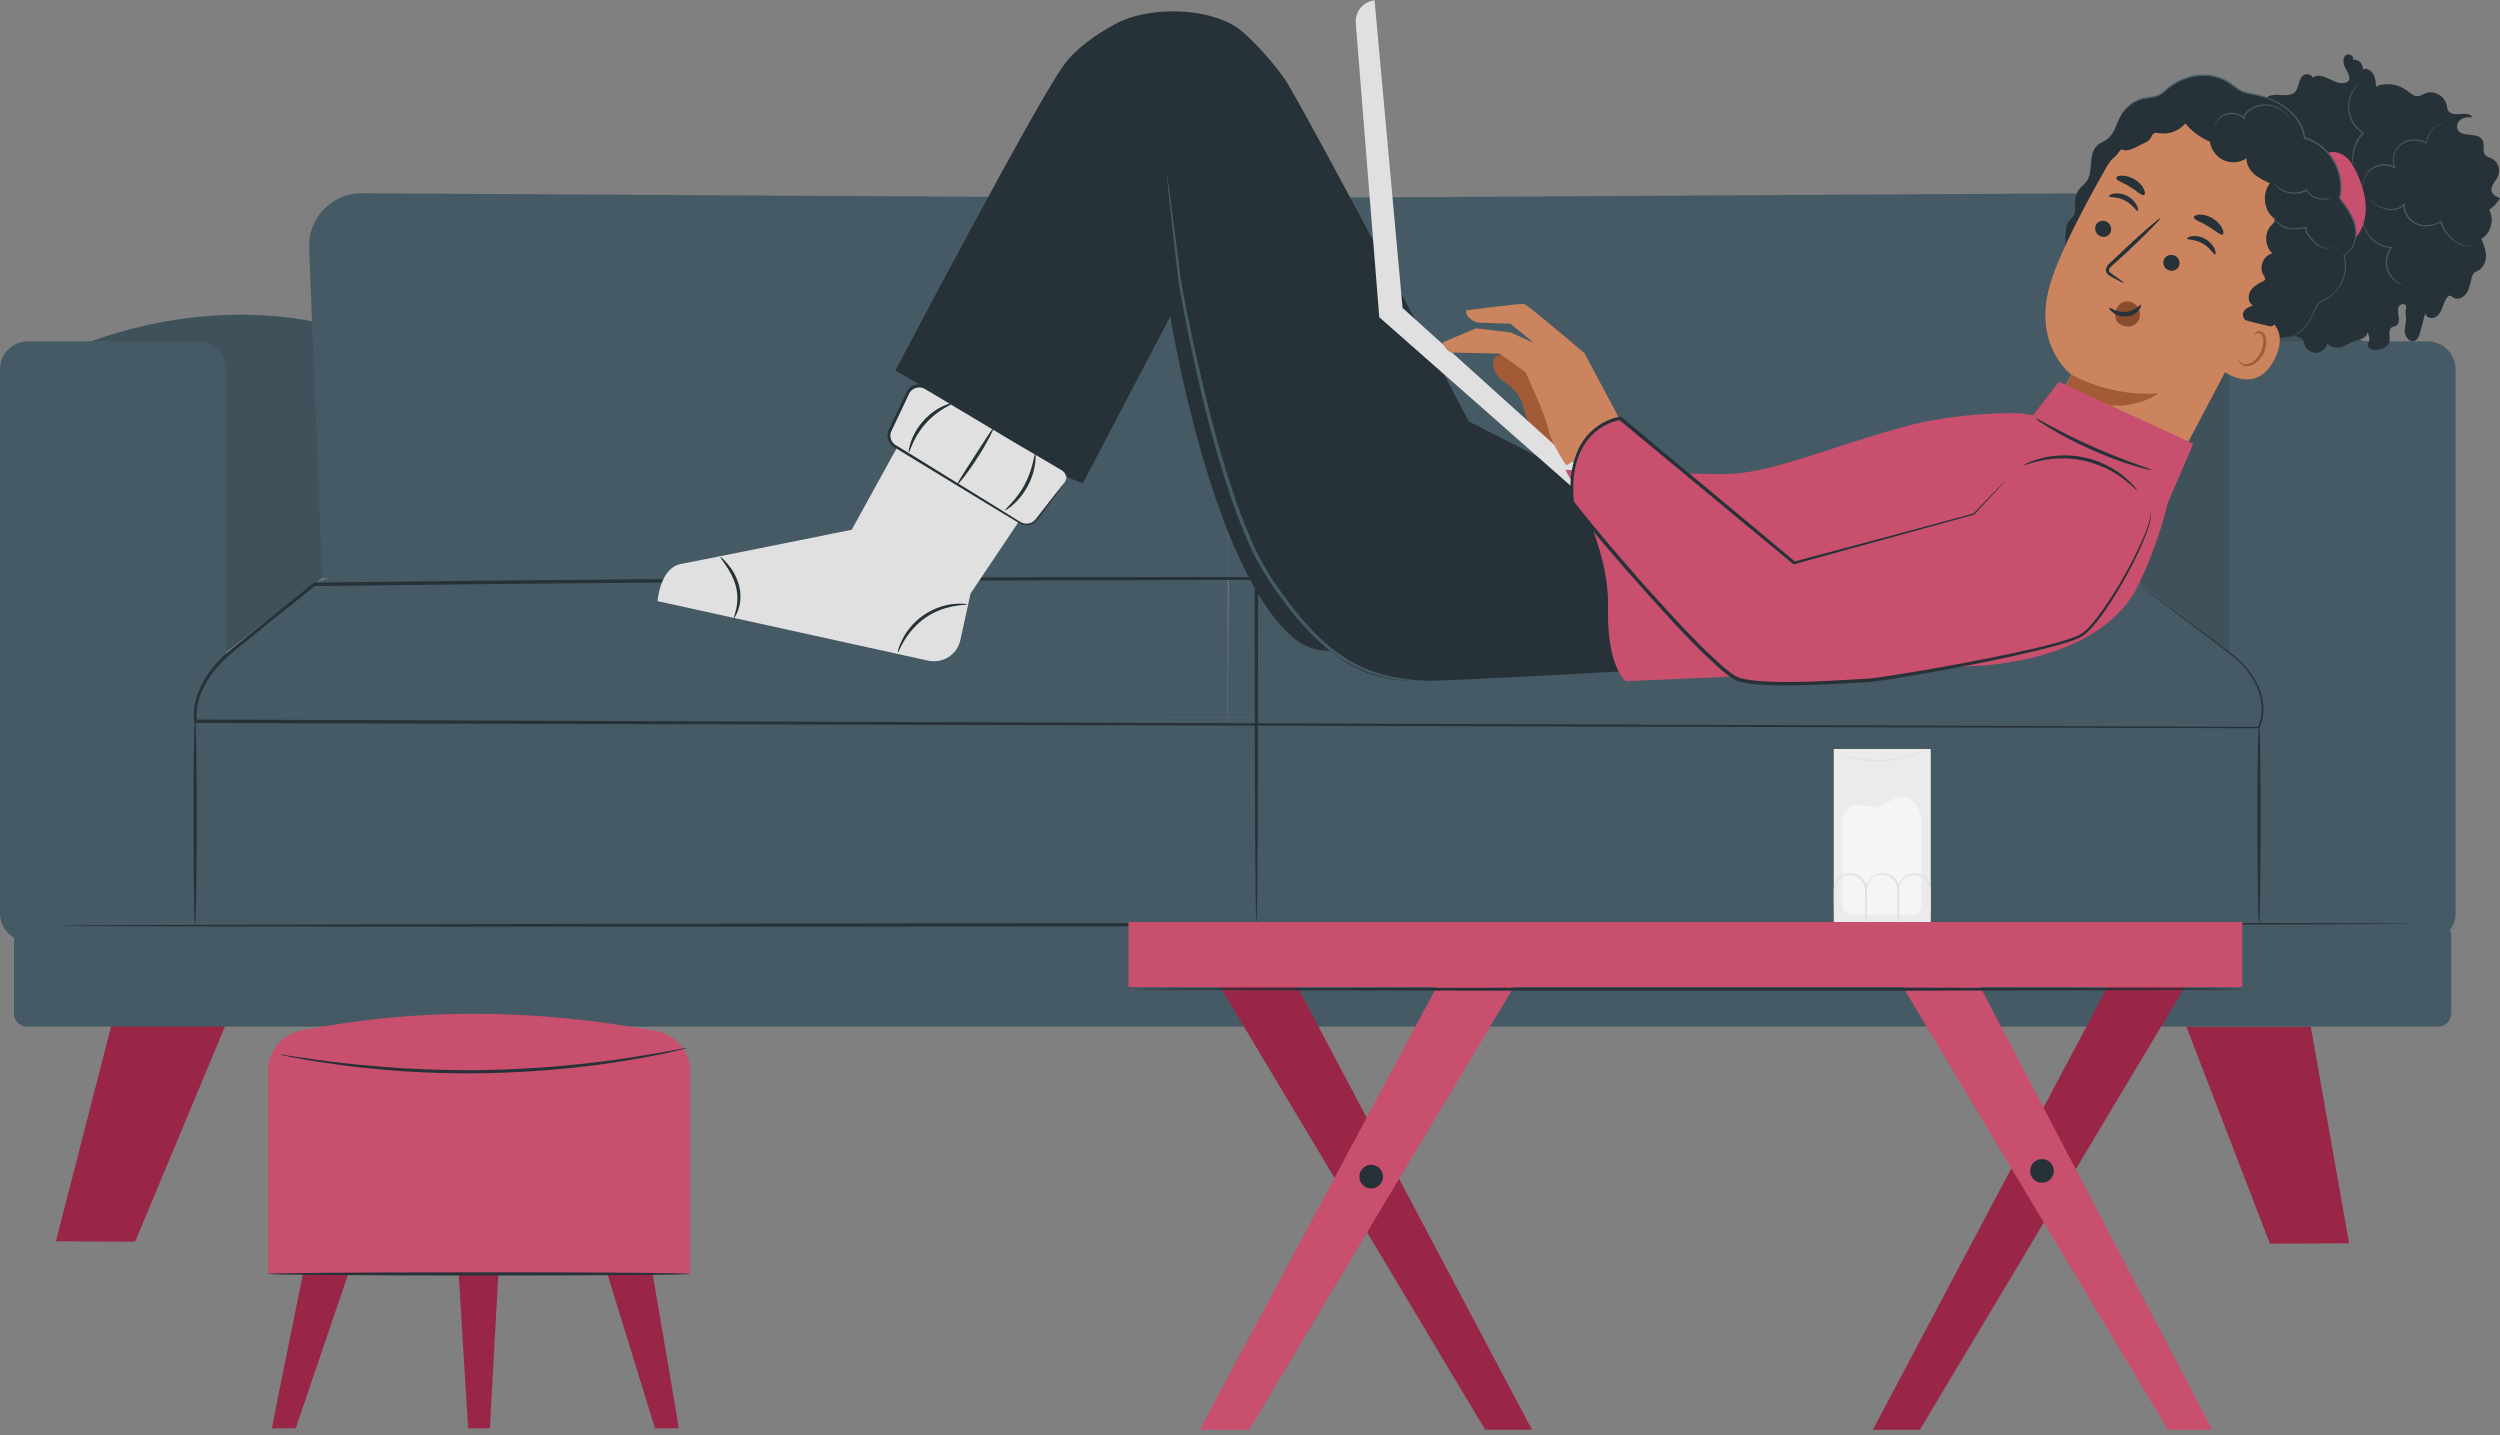
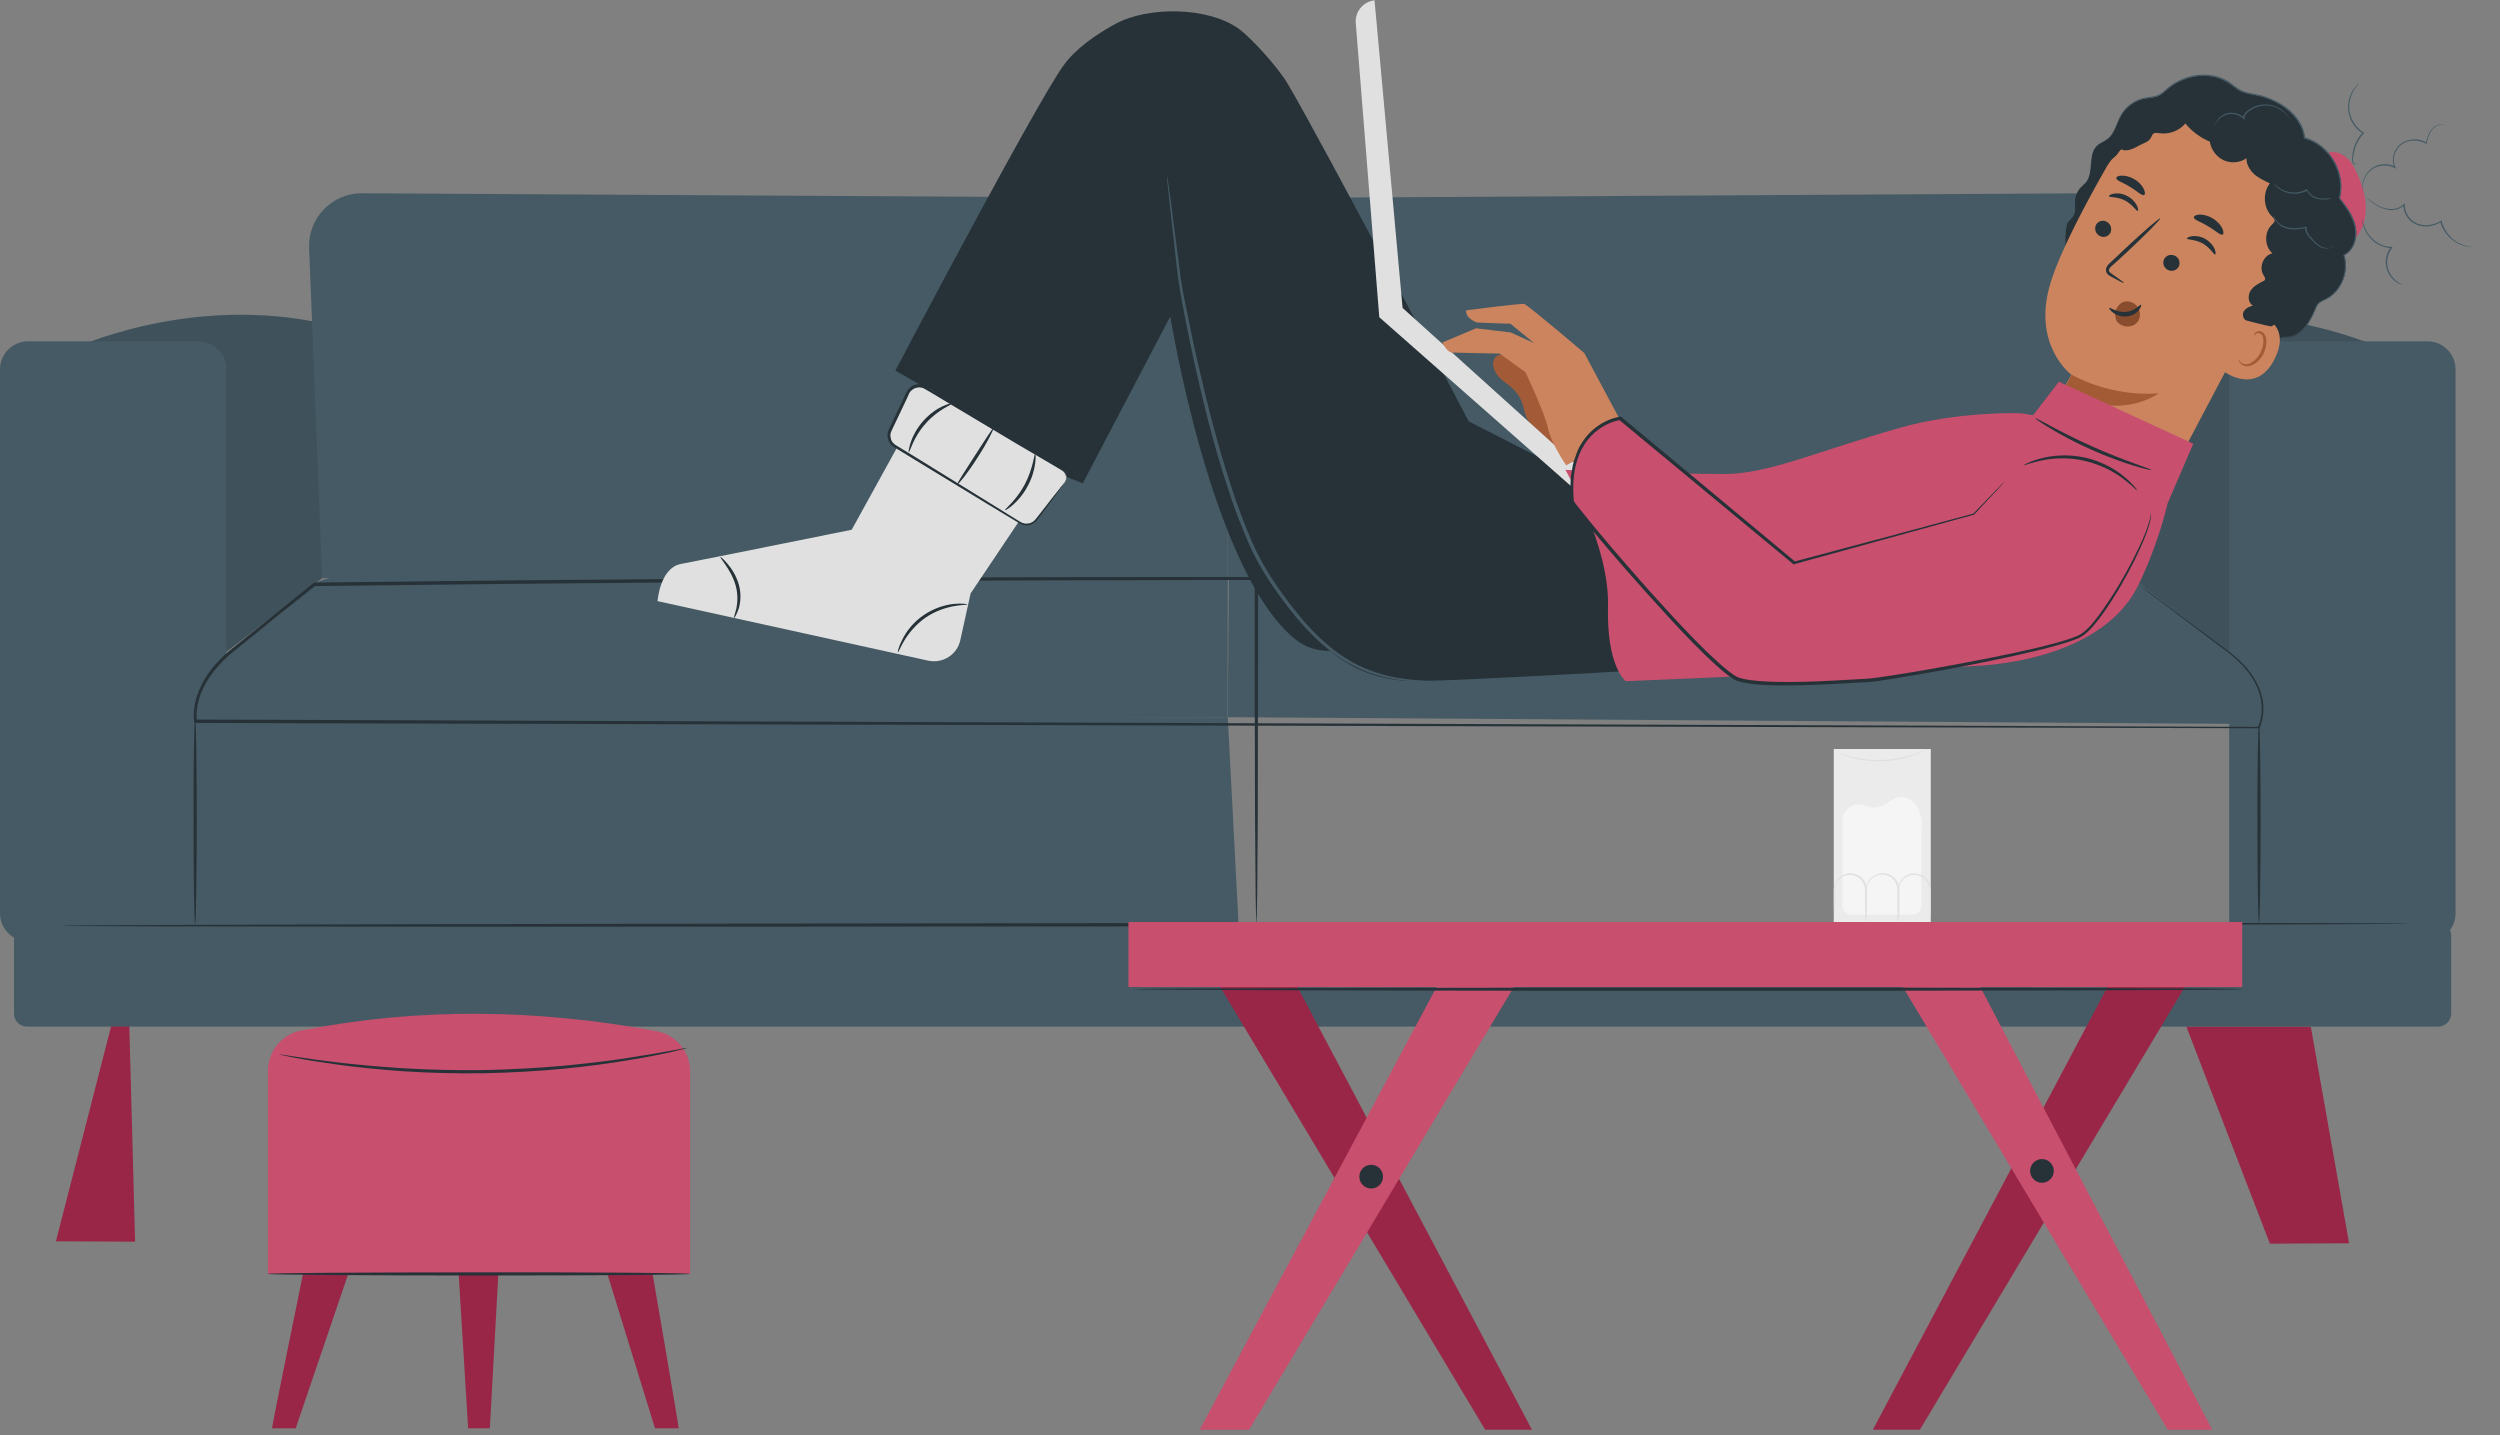
<svg xmlns="http://www.w3.org/2000/svg" width="418" height="240" viewBox="0 0 418 240" fill="none">
  <rect x="0" y="0" width="418" height="240" fill="#808080" stroke="none" />
  <g clip-path="url(#clip0_312_8198)">
    <path d="M392.769 207.877L386.363 171.647H365.557L379.526 207.943L392.769 207.877Z" fill="#992647" />
-     <path d="M9.346 207.546L21.334 160.87H42.107L22.589 207.612L9.346 207.546Z" fill="#992647" />
+     <path d="M9.346 207.546L21.334 160.87L22.589 207.612L9.346 207.546Z" fill="#992647" />
    <path d="M11.988 58.395C11.988 58.395 30.317 49.635 52.147 53.7C56.275 54.461 53.831 96.707 53.831 96.707L37.781 109.037L11.988 58.395Z" fill="#455A64" />
    <g opacity="0.3">
      <path opacity="0.3" d="M11.988 58.395C11.988 58.395 30.317 49.635 52.147 53.7C56.275 54.461 53.831 96.707 53.831 96.707L37.781 109.037L11.988 58.395Z" fill="black" />
    </g>
    <path d="M32.464 154.755C32.464 154.755 32.431 120.574 32.464 119.913H205.285L207.101 154.821L32.464 154.755Z" fill="#455A64" />
    <path d="M37.252 157.399H4.69C2.081 157.399 0 155.284 0 152.705V61.766C0 59.188 2.081 57.072 4.69 57.072H33.157C35.733 57.072 37.847 59.155 37.847 61.766V156.837C37.814 157.135 37.55 157.399 37.252 157.399Z" fill="#455A64" />
    <path d="M205.286 96.707C205.418 95.947 204.097 92.178 192.439 92.575C183.522 92.873 58.687 91.947 52.577 97.666C37.088 112.145 34.083 107.715 32.432 121.037L205.253 119.88L205.286 96.707Z" fill="#455A64" />
    <path d="M407.697 171.647H4.492C3.303 171.647 2.346 170.688 2.346 169.498V156.474C2.346 155.284 3.303 154.325 4.492 154.325H407.697C408.886 154.325 409.844 155.284 409.844 156.474V169.498C409.811 170.688 408.853 171.647 407.697 171.647Z" fill="#455A64" />
    <path d="M356.706 96.707L358.885 41.469C359.084 36.445 355.054 32.28 350.035 32.313L205.285 33.139V96.674H356.706V96.707Z" fill="#455A64" />
-     <path d="M378.106 154.755C378.106 154.755 378.139 120.574 378.106 119.913H205.285L206.078 154.424L378.106 154.755Z" fill="#455A64" />
    <path d="M205.45 96.244C205.318 95.484 206.474 92.178 218.132 92.575C227.049 92.873 350.068 91.65 356.706 96.707C363.377 101.732 376.125 106.823 378.106 121.07L205.285 119.913L205.45 96.244Z" fill="#455A64" />
    <path d="M398.548 58.395C398.548 58.395 380.219 49.635 358.389 53.7C354.261 54.461 356.705 96.707 356.705 96.707L372.755 109.037L398.548 58.395Z" fill="#455A64" />
    <g opacity="0.3">
      <path opacity="0.3" d="M398.548 58.395C398.548 58.395 380.219 49.635 358.389 53.7C354.261 54.461 356.705 96.707 356.705 96.707L372.755 109.037L398.548 58.395Z" fill="black" />
    </g>
    <path d="M372.756 157.399H405.88C408.456 157.399 410.57 155.317 410.57 152.705V61.766C410.57 59.188 408.489 57.072 405.88 57.072H377.412C374.836 57.072 372.723 59.155 372.723 61.766V157.399H372.756Z" fill="#455A64" />
    <path d="M402.842 154.424C402.842 154.59 314.962 154.788 206.573 154.887C98.152 154.986 10.271 154.953 10.271 154.788C10.271 154.623 98.152 154.424 206.573 154.325C314.962 154.226 402.842 154.292 402.842 154.424Z" fill="#263238" />
    <path d="M210.073 33.139C210.073 33.139 210.106 33.238 210.106 33.437C210.106 33.668 210.106 33.966 210.139 34.362C210.139 35.222 210.172 36.379 210.205 37.899C210.238 41.007 210.271 45.436 210.304 50.891C210.337 61.898 210.37 77.005 210.37 93.732C210.337 110.459 210.304 125.566 210.304 136.574C210.271 142.028 210.238 146.458 210.205 149.565C210.172 151.052 210.172 152.242 210.139 153.102C210.139 153.466 210.106 153.796 210.106 154.028C210.106 154.226 210.073 154.325 210.073 154.325C210.073 154.325 210.04 154.226 210.04 154.028C210.04 153.796 210.04 153.499 210.007 153.102C210.007 152.242 209.974 151.085 209.941 149.565C209.907 146.458 209.874 142.028 209.841 136.574C209.808 125.566 209.775 110.459 209.775 93.732C209.808 77.038 209.841 61.898 209.841 50.891C209.874 45.436 209.907 41.007 209.941 37.899C209.974 36.412 209.974 35.222 210.007 34.362C210.007 33.999 210.04 33.668 210.04 33.437C210.04 33.238 210.04 33.139 210.073 33.139Z" fill="#263238" />
    <path d="M53.864 96.707L51.685 41.469C51.487 36.445 55.516 32.28 60.535 32.313L205.285 33.139V96.674H53.864V96.707Z" fill="#455A64" />
    <path d="M357.563 97.699C357.563 97.699 358.158 98.129 359.314 98.988C360.469 99.847 362.187 101.137 364.466 102.823C366.744 104.508 369.551 106.624 372.887 109.103C374.538 110.393 376.19 111.979 377.312 114.161C378.468 116.277 378.898 119.12 377.808 121.698L377.775 121.764H377.709C321.863 121.632 197.721 121.301 53.731 120.938C46.664 120.905 39.663 120.905 32.727 120.872H32.496L32.463 120.64C32.133 117.797 33.19 115.12 34.643 112.872C35.369 111.748 36.294 110.756 37.252 109.798C38.242 108.872 39.266 108.079 40.29 107.252C44.385 103.947 48.447 100.707 52.443 97.467L52.509 97.401H52.608C139.002 96.344 215.258 96.31 269.914 96.707C297.226 96.872 319.155 97.104 334.247 97.302C341.777 97.401 347.623 97.5 351.586 97.567C353.567 97.6 355.053 97.633 356.077 97.633C357.068 97.666 357.563 97.699 357.563 97.699C356.176 97.699 324.406 97.467 269.848 97.104C215.192 96.839 138.936 96.905 52.542 97.996L52.708 97.93C48.712 101.137 44.682 104.409 40.587 107.682C39.563 108.508 38.507 109.302 37.582 110.227C36.657 111.153 35.766 112.112 35.039 113.202C34.312 114.293 33.718 115.45 33.322 116.706C32.959 117.929 32.727 119.285 32.925 120.541L32.661 120.31C39.597 120.343 46.598 120.343 53.665 120.376C197.655 120.872 321.797 121.334 377.643 121.533L377.544 121.599C378.6 119.12 378.204 116.343 377.081 114.26C375.991 112.112 374.34 110.525 372.722 109.236C369.419 106.723 366.612 104.608 364.366 102.922C362.121 101.203 360.403 99.914 359.248 99.054C358.158 98.129 357.563 97.699 357.563 97.699Z" fill="#263238" />
    <path d="M32.629 120.144C32.794 120.144 32.893 127.846 32.893 137.334C32.893 146.821 32.761 154.523 32.629 154.523C32.464 154.523 32.364 146.821 32.364 137.334C32.331 127.846 32.464 120.144 32.629 120.144Z" fill="#263238" />
    <path d="M377.709 121.07C377.874 121.07 377.973 128.541 377.973 137.73C377.973 146.92 377.841 154.391 377.709 154.391C377.544 154.391 377.445 146.953 377.445 137.73C377.412 128.508 377.544 121.07 377.709 121.07Z" fill="#263238" />
    <path d="M234.61 103.252C234.61 103.252 223.877 112.905 216.446 106.789C202.509 95.319 195.673 52.907 195.673 52.907L181.043 80.807L161.129 73.005L195.046 27.387L217.041 47.32L234.61 103.252Z" fill="#263238" />
    <path d="M207.068 4.776C201.982 1.14 191.942 1.008 186.46 4.016C183.257 5.768 179.855 8.115 177.808 10.958C173.052 17.569 149.703 61.965 149.703 61.965L177.411 77.799C177.411 77.799 176.982 78.46 177.543 77.468C181.605 70.592 196.896 45.767 196.896 45.767C196.896 45.767 205.714 83.683 212.88 95.947C216.711 102.525 222.26 113.897 236.791 113.897C241.843 113.897 275.925 112.045 276.982 111.88C278.039 111.715 273.316 84.608 273.316 84.608L245.575 70.46C245.575 70.46 220.905 23.42 215.258 13.933C213.574 11.123 209.149 6.264 207.068 4.776Z" fill="#263238" />
    <path d="M241.183 113.93C241.183 113.93 241.084 113.963 240.919 113.963C240.721 113.963 240.457 113.996 240.127 113.996C239.763 113.996 239.334 114.029 238.839 114.029C238.31 114.029 237.716 113.996 237.055 113.996C235.701 113.93 234.083 113.764 232.201 113.401C230.351 113.004 228.238 112.343 226.124 111.219C221.798 109.004 217.67 104.839 214.004 99.682C212.121 97.137 210.338 94.294 208.918 91.154C207.531 87.98 206.243 84.674 205.153 81.17C202.874 74.228 201.223 67.452 199.836 61.27C199.142 58.196 198.548 55.254 198.019 52.477C197.491 49.733 196.996 47.122 196.765 44.742C196.236 40.015 195.807 36.18 195.51 33.503C195.377 32.214 195.278 31.189 195.179 30.428C195.146 30.098 195.113 29.833 195.113 29.635C195.113 29.47 195.113 29.371 195.113 29.371C195.113 29.371 195.146 29.47 195.179 29.635C195.212 29.833 195.245 30.098 195.311 30.428C195.411 31.156 195.543 32.18 195.741 33.47C196.071 36.18 196.566 39.982 197.194 44.709C197.425 47.089 197.953 49.634 198.515 52.411C199.076 55.155 199.671 58.097 200.397 61.171C201.817 67.32 203.469 74.063 205.747 81.005C206.837 84.476 208.125 87.782 209.479 90.922C210.899 94.063 212.617 96.839 214.499 99.385C218.132 104.508 222.194 108.641 226.388 110.855C228.469 111.979 230.516 112.64 232.366 113.07C234.215 113.467 235.833 113.665 237.154 113.731C237.815 113.764 238.409 113.797 238.938 113.83C239.433 113.83 239.862 113.83 240.226 113.83C240.556 113.83 240.82 113.83 241.018 113.864C241.084 113.897 241.183 113.897 241.183 113.93Z" fill="#455A64" />
-     <path d="M397.658 14.297C399.243 13.801 401.059 14.131 402.413 15.123C402.975 15.52 403.503 16.082 404.197 16.082C404.692 16.082 405.088 15.751 405.551 15.586C406.938 15.057 408.688 15.983 409.051 17.47C409.151 17.834 409.151 18.23 409.349 18.528C410.174 19.784 412.618 18.33 413.411 19.619C412.783 19.553 412.123 19.586 411.561 19.916C411.033 20.247 410.637 20.941 410.868 21.536C411.396 23.123 414.335 21.966 415.095 23.453C415.491 24.247 414.963 25.404 415.623 26.032C415.888 26.263 416.218 26.329 416.548 26.462C417.605 26.924 418.133 28.313 417.704 29.371C417.308 30.296 416.317 31.09 416.614 32.048C416.812 32.643 417.44 32.908 418.001 33.139C417.539 33.932 416.911 34.593 416.185 35.089C417.11 36.676 416.482 39.023 414.897 39.916C415.26 40.841 415.656 41.8 415.656 42.792C415.656 43.783 415.194 44.841 414.302 45.271C414.104 45.37 413.873 45.436 413.708 45.568C413.51 45.734 413.444 45.965 413.345 46.196C413.047 47.089 412.981 48.081 412.486 48.907C411.991 49.733 410.901 50.262 410.141 49.733C409.976 49.601 409.778 49.436 409.58 49.436C409.415 49.436 409.283 49.568 409.184 49.7C408.754 50.229 408.556 50.891 408.325 51.519C408.094 52.147 407.73 52.808 407.103 53.072C406.508 53.37 405.617 53.072 405.485 52.378C405.221 53.436 404.923 54.494 404.659 55.518C404.494 56.147 404.23 56.874 403.635 57.039C402.843 57.27 402.149 56.312 402.083 55.485C402.05 54.626 402.347 53.8 402.281 52.973C402.248 52.642 402.149 52.279 402.215 51.948C402.248 51.684 402.38 51.386 402.281 51.155C402.083 50.626 401.258 50.824 401.026 51.353C400.828 51.849 400.993 52.444 401.059 52.973C401.158 53.502 401.092 54.196 400.63 54.461C400.399 54.593 400.135 54.593 399.903 54.725C399.144 55.188 399.771 56.477 399.441 57.337C399.21 57.965 398.483 58.262 397.856 58.427C397.063 58.659 395.874 58.493 395.907 57.667C395.907 57.37 396.106 57.138 396.172 56.841C396.238 56.51 396.073 56.18 395.973 55.849C395.709 55.056 395.676 54.196 395.907 53.37C396.106 54.461 396.172 55.816 395.28 56.444C394.917 56.709 394.421 56.775 393.992 56.907C393.133 57.171 392.374 57.733 391.548 57.998C390.689 58.262 389.6 58.163 389.137 57.37C388.939 58.262 388.113 58.989 387.222 58.989C386.33 59.022 385.438 58.328 385.24 57.436C385.174 57.204 385.141 56.94 385.009 56.742C384.844 56.543 384.58 56.444 384.316 56.378C382.796 55.849 381.641 54.395 381.475 52.775C381.74 52.841 382.037 52.874 382.301 52.94C381.046 51.981 379.725 50.957 378.998 49.502C378.305 48.048 378.437 46.064 379.725 45.139C380.287 44.742 381.079 44.444 381.178 43.75C381.244 43.287 380.914 42.858 380.584 42.494C379.263 40.974 377.975 39.453 376.654 37.932C376.026 37.205 375.366 36.412 375.201 35.453C375.035 34.494 375.63 33.337 376.588 33.271C376.621 32.28 376.39 31.288 375.927 30.428C375.399 29.47 374.573 28.709 373.979 27.751C373.384 26.825 373.087 25.536 373.681 24.61C374.276 23.685 375.993 23.685 376.257 24.776C376.918 23.255 374.441 21.701 375.002 20.148C375.465 18.892 377.281 19.123 378.536 18.66C378.602 18.164 378.338 17.669 378.404 17.173C378.503 16.148 379.857 15.784 380.881 15.85C381.905 15.916 383.127 16.082 383.787 15.322C384.481 14.528 384.283 13.041 385.207 12.545C385.703 12.247 386.429 12.445 386.726 12.974C388.312 11.685 390.689 14.726 392.44 13.702C392.572 13.636 392.704 13.503 392.77 13.371C392.836 13.239 392.803 13.107 392.803 12.941C392.704 12.28 392.275 11.718 392.01 11.09C391.746 10.462 391.713 9.669 392.209 9.239C392.704 8.809 393.728 9.404 393.397 9.999C394.256 9.801 395.214 10.694 395.049 11.586C395.709 11.322 396.502 11.784 396.832 12.412C397.195 13.041 397.228 13.801 397.261 14.528" fill="#263238" />
    <path d="M395.246 37.172C396.005 34.461 395.279 31.552 394.09 28.974C393.594 27.916 393.033 26.825 392.075 26.131C391.15 25.404 389.796 25.139 388.806 25.767L388.046 27.585C386.395 30.23 387.286 33.668 386.923 36.808C386.758 38.164 386.428 39.684 387.253 40.775C387.683 41.337 388.376 41.635 389.07 41.734C391.877 42.197 394.519 39.883 395.246 37.172Z" fill="#C84F6E" />
    <path d="M388.839 50.064C391.448 48.808 392.868 45.436 391.944 42.659C393.595 41.899 394.222 39.75 393.859 37.932C393.463 36.114 392.34 34.594 391.217 33.139C392.307 28.974 389.5 24.148 385.339 23.123C384.876 19.255 381.012 16.677 377.248 15.916C376.323 15.718 375.365 15.619 374.539 15.189C373.945 14.859 373.417 14.396 372.855 13.999C369.751 11.784 365.259 12.446 362.386 14.925C361.924 15.322 361.495 15.751 360.933 16.016C360.207 16.346 359.381 16.346 358.621 16.479C356.937 16.776 355.418 17.9 354.592 19.387C353.866 20.677 353.601 22.263 352.446 23.189C351.884 23.652 351.125 23.883 350.596 24.379C349.077 25.867 350.101 28.742 348.813 30.428C348.549 30.759 348.185 31.023 347.888 31.354C347.294 32.015 346.93 32.875 346.93 33.8C346.93 34.494 347.096 35.222 346.798 35.85C346.6 36.346 346.171 36.676 345.841 37.073C345.048 38.065 345.246 43.618 345.907 44.742L374.176 59.915C376.554 60.609 379.295 59.551 380.616 57.436C380.847 57.072 381.045 56.675 381.409 56.51C381.739 56.378 382.102 56.411 382.432 56.411C384.777 56.378 386.263 53.932 387.122 51.75C387.254 51.453 387.353 51.122 387.584 50.891C387.948 50.428 388.41 50.262 388.839 50.064Z" fill="#263238" />
    <path d="M380.682 45.833C383.324 40.775 383.126 33.238 379.394 28.148C377.049 24.908 374.572 23.619 373.02 22.561C369.519 20.181 365.589 20.478 365.589 20.478C363.839 20.015 355.418 22.363 352.181 27.982C348.614 34.23 344.486 42.031 342.868 47.221C339.632 57.7 346.336 62.659 346.336 62.659L337.584 78.294L363.013 79.319L380.682 45.833Z" fill="#CB845E" />
    <path d="M357.664 53.37C357.862 52.874 357.829 52.312 357.664 51.849C357.333 50.924 356.442 50.328 355.484 50.395C354.526 50.461 353.998 51.221 353.602 52.213C353.701 52.973 353.668 53.667 354.295 54.097C354.394 54.163 354.493 54.229 354.592 54.295C355.088 54.56 355.682 54.692 356.277 54.527C356.871 54.428 357.4 53.965 357.664 53.37Z" fill="#894C2C" />
    <path d="M350.464 37.569C350.133 38.23 350.365 39.056 351.025 39.42C351.686 39.816 352.478 39.585 352.842 38.957C353.172 38.296 352.941 37.469 352.28 37.106C351.653 36.709 350.827 36.941 350.464 37.569Z" fill="#263238" />
    <path d="M352.61 32.809C352.676 33.04 353.964 32.842 355.252 33.503C356.573 34.164 357.201 35.354 357.432 35.255C357.531 35.222 357.531 34.858 357.267 34.329C357.003 33.8 356.441 33.139 355.616 32.742C354.79 32.313 353.964 32.28 353.403 32.379C352.841 32.478 352.577 32.709 352.61 32.809Z" fill="#263238" />
    <path d="M355.121 47.32C355.154 47.254 354.427 46.692 353.172 45.833C352.842 45.634 352.578 45.403 352.611 45.139C352.644 44.841 352.974 44.544 353.338 44.246C354.064 43.585 354.824 42.891 355.616 42.163C358.82 39.155 361.297 36.643 361.197 36.511C361.065 36.379 358.39 38.693 355.187 41.701C354.394 42.461 353.668 43.155 352.941 43.816C352.611 44.147 352.182 44.477 352.116 45.072C352.083 45.37 352.248 45.7 352.413 45.866C352.611 46.031 352.776 46.13 352.941 46.229C354.262 46.957 355.088 47.386 355.121 47.32Z" fill="#263238" />
    <path d="M346.401 62.659C346.401 62.659 352.643 66.394 360.932 65.766C360.932 65.766 354.162 70.857 345.08 65.072L346.401 62.659Z" fill="#A35B36" />
    <path d="M353.832 29.8C353.898 30.23 355.021 30.527 356.144 31.255C357.3 31.916 358.092 32.775 358.489 32.61C358.687 32.511 358.687 32.147 358.456 31.618C358.224 31.09 357.663 30.428 356.87 29.966C356.078 29.503 355.252 29.337 354.691 29.37C354.129 29.37 353.832 29.569 353.832 29.8Z" fill="#263238" />
    <path d="M364.301 44.544C363.97 45.205 363.178 45.469 362.484 45.139C361.791 44.808 361.526 44.015 361.824 43.353C362.154 42.692 362.947 42.428 363.64 42.758C364.334 43.089 364.598 43.883 364.301 44.544Z" fill="#263238" />
    <path d="M370.377 42.56C370.146 42.626 369.585 41.436 368.297 40.709C367.009 39.982 365.688 40.114 365.655 39.883C365.622 39.783 365.919 39.585 366.514 39.486C367.075 39.42 367.934 39.486 368.726 39.949C369.519 40.411 370.047 41.072 370.278 41.601C370.51 42.163 370.477 42.527 370.377 42.56Z" fill="#263238" />
    <path d="M371.633 39.221C371.203 39.387 370.378 38.494 369.189 37.833C368.033 37.106 366.877 36.808 366.811 36.346C366.778 36.147 367.108 35.916 367.703 35.883C368.297 35.85 369.156 36.015 369.948 36.511C370.774 37.007 371.335 37.668 371.566 38.197C371.831 38.759 371.798 39.122 371.633 39.221Z" fill="#263238" />
    <path d="M374.639 54.229C375.002 53.502 376.654 52.213 377.413 52.477C379.428 53.139 382.73 55.023 380.386 59.882C377.182 66.526 371.304 61.865 371.37 61.667C371.436 61.502 373.417 56.742 374.639 54.229Z" fill="#CB845E" />
    <path d="M374.341 60.147C374.374 60.147 374.407 60.279 374.573 60.477C374.705 60.642 375.002 60.874 375.398 60.907C376.224 61.006 377.314 60.179 377.941 58.989C378.238 58.395 378.403 57.766 378.436 57.171C378.47 56.576 378.337 56.081 378.007 55.849C377.71 55.585 377.347 55.684 377.182 55.816C377.016 55.948 376.983 56.114 376.95 56.114C376.917 56.114 376.851 55.948 377.049 55.684C377.149 55.552 377.281 55.452 377.512 55.386C377.743 55.32 378.007 55.386 378.238 55.519C378.734 55.816 378.965 56.51 378.932 57.138C378.932 57.799 378.767 58.527 378.436 59.188C377.743 60.51 376.488 61.403 375.398 61.204C374.87 61.105 374.573 60.775 374.441 60.51C374.275 60.312 374.308 60.147 374.341 60.147Z" fill="#A35B36" />
    <path d="M350.762 27.321C352.479 27.156 353.899 26.462 354.56 24.842C355.286 25.536 356.739 24.875 357.631 24.346C358.523 23.85 359.315 23.784 359.745 22.825C359.811 22.627 359.91 22.429 360.075 22.329C360.339 22.131 360.669 22.23 361 22.263C362.618 22.528 364.335 21.9 365.392 20.644C366.482 21.966 367.902 23.024 369.487 23.685C369.685 25.007 370.577 26.23 371.799 26.792C373.021 27.354 374.507 27.222 375.597 26.462C375.597 27.486 376.158 28.445 376.918 29.139C377.677 29.8 378.635 30.23 379.527 30.66C378.272 32.246 378.437 34.792 379.89 36.213C380.088 36.412 380.319 36.61 380.319 36.874C380.319 37.172 380.055 37.37 379.857 37.569C378.536 38.792 378.602 41.205 379.956 42.362C378.47 42.659 377.644 44.643 378.437 45.965C378.602 46.23 378.833 46.56 378.668 46.825C378.602 46.924 378.503 46.99 378.371 47.023C377.578 47.419 376.72 47.882 376.257 48.676C375.795 49.469 375.894 50.659 376.686 51.089C376.092 51.254 375.432 51.552 375.134 52.114C374.837 52.675 375.134 53.568 375.762 53.634C376.026 53.667 379.593 54.659 379.824 54.56C382.928 52.973 381.971 48.973 383.325 45.734C384.679 42.494 385.108 38.891 384.91 35.354C384.811 33.866 384.613 32.379 384.15 30.99C383.622 29.404 382.763 27.916 381.871 26.495C380.749 24.61 379.56 22.726 377.908 21.305C374.804 18.66 370.511 18.098 366.482 17.966C364.963 17.9 363.41 17.9 361.891 18.264C360.108 18.693 358.49 19.652 356.97 20.677C354.791 22.197 352.71 23.949 351.29 26.23" fill="#263238" />
    <path d="M350.596 24.346C350.596 24.346 350.794 24.115 351.289 23.817C351.52 23.652 351.851 23.52 352.214 23.288C352.544 23.057 352.907 22.693 353.172 22.23C353.469 21.767 353.7 21.206 353.964 20.578C354.228 19.949 354.493 19.255 354.988 18.627C355.45 17.999 356.078 17.404 356.87 16.974C357.267 16.743 357.696 16.578 358.125 16.445C358.588 16.313 359.05 16.247 359.546 16.181C360.008 16.115 360.503 16.049 360.966 15.817C361.395 15.586 361.791 15.255 362.188 14.892C362.98 14.165 363.938 13.569 365.028 13.14C366.085 12.71 367.273 12.446 368.528 12.479C369.156 12.479 369.75 12.545 370.378 12.677C371.005 12.842 371.6 13.041 372.194 13.371C372.491 13.503 372.756 13.702 373.02 13.9C373.284 14.098 373.548 14.297 373.812 14.495C374.341 14.892 374.902 15.222 375.563 15.388C376.19 15.586 376.884 15.652 377.544 15.817C378.238 15.95 378.898 16.181 379.559 16.445C380.219 16.71 380.847 17.04 381.474 17.404C382.102 17.801 382.663 18.23 383.192 18.726C384.248 19.751 385.107 21.073 385.371 22.594C385.404 22.759 385.437 22.892 385.437 23.057L385.338 22.958C387.518 23.52 389.334 25.106 390.358 26.991C391.415 28.875 391.778 31.123 391.25 33.139L391.217 33.04C391.811 33.833 392.406 34.593 392.901 35.42C393.396 36.246 393.76 37.139 393.925 38.065C394.09 38.99 393.991 39.949 393.661 40.775C393.33 41.602 392.736 42.329 391.943 42.692L391.976 42.593C392.439 44.015 392.273 45.502 391.811 46.758C391.316 48.015 390.49 49.039 389.532 49.7C389.301 49.866 389.037 49.998 388.773 50.13C388.509 50.262 388.277 50.362 388.046 50.494C387.815 50.626 387.617 50.791 387.485 51.023C387.353 51.254 387.254 51.486 387.155 51.717C386.758 52.676 386.329 53.502 385.834 54.196C385.338 54.89 384.81 55.419 384.248 55.783C383.687 56.147 383.159 56.279 382.696 56.345C382.234 56.411 381.904 56.345 381.672 56.378C381.441 56.411 381.342 56.477 381.342 56.444C381.342 56.444 381.441 56.378 381.672 56.345C381.904 56.312 382.234 56.345 382.696 56.279C383.126 56.213 383.654 56.08 384.182 55.717C384.711 55.386 385.239 54.824 385.734 54.13C386.197 53.436 386.626 52.609 387.022 51.684C387.122 51.453 387.221 51.188 387.353 50.957C387.485 50.725 387.716 50.527 387.947 50.395C388.178 50.262 388.443 50.13 388.707 50.031C388.938 49.899 389.202 49.767 389.433 49.601C390.391 48.973 391.184 47.948 391.646 46.725C392.108 45.502 392.24 44.048 391.811 42.692L391.778 42.626L391.844 42.593C392.571 42.263 393.165 41.569 393.462 40.775C393.793 39.982 393.859 39.056 393.727 38.164C393.561 37.271 393.198 36.412 392.736 35.585C392.24 34.759 391.679 33.998 391.085 33.205L391.052 33.172V33.106C391.547 31.156 391.184 28.974 390.16 27.123C389.136 25.272 387.386 23.751 385.272 23.189L385.206 23.156V23.09C385.173 22.958 385.14 22.792 385.14 22.66C384.876 21.206 384.05 19.916 383.026 18.892C382.498 18.396 381.937 17.966 381.342 17.569C380.748 17.206 380.12 16.875 379.46 16.611C378.799 16.346 378.172 16.148 377.478 16.016C376.818 15.85 376.124 15.784 375.464 15.586C375.133 15.487 374.803 15.388 374.506 15.222C374.209 15.057 373.911 14.859 373.647 14.66C373.383 14.462 373.119 14.264 372.855 14.065C372.59 13.9 372.326 13.702 372.029 13.569C371.468 13.272 370.873 13.074 370.279 12.908C369.684 12.776 369.057 12.677 368.462 12.71C367.24 12.677 366.085 12.941 365.028 13.371C363.971 13.768 363.013 14.363 362.221 15.057C361.824 15.421 361.428 15.784 360.966 16.016C360.503 16.247 359.975 16.313 359.512 16.379C359.017 16.445 358.555 16.479 358.125 16.611C357.696 16.743 357.267 16.908 356.904 17.107C356.144 17.536 355.516 18.098 355.054 18.693C354.592 19.288 354.295 19.983 354.03 20.578C353.766 21.206 353.535 21.767 353.238 22.23C352.94 22.693 352.577 23.057 352.214 23.288C351.851 23.52 351.52 23.685 351.289 23.817C351.025 23.949 350.86 24.081 350.728 24.181C350.662 24.313 350.596 24.346 350.596 24.346Z" fill="#455A64" />
    <path d="M382.994 20.082C382.961 20.082 382.862 19.883 382.631 19.586C382.399 19.255 382.003 18.825 381.409 18.429C380.814 18.032 380.022 17.701 379.13 17.635C378.205 17.602 377.181 17.834 376.29 18.429C376.026 18.594 375.794 18.792 375.596 19.024C375.398 19.222 375.266 19.487 375.299 19.751L375.332 20.049L375.101 19.85C374.473 19.288 373.681 19.024 372.954 19.057C372.261 19.09 371.666 19.387 371.237 19.718C370.841 20.049 370.576 20.412 370.444 20.677C370.312 20.941 370.246 21.106 370.246 21.073C370.246 21.073 370.246 21.04 370.279 20.941C370.312 20.875 370.345 20.743 370.411 20.61C370.543 20.346 370.775 19.949 371.171 19.586C371.567 19.222 372.195 18.892 372.954 18.858C373.714 18.825 374.572 19.057 375.233 19.685L375.068 19.784C375.002 19.421 375.2 19.123 375.398 18.892C375.629 18.66 375.86 18.462 376.125 18.264C377.049 17.635 378.139 17.404 379.097 17.47C380.055 17.536 380.88 17.9 381.475 18.33C382.069 18.759 382.432 19.222 382.664 19.553C382.763 19.718 382.862 19.85 382.895 19.949C382.994 20.049 383.027 20.082 382.994 20.082Z" fill="#455A64" />
    <path d="M389.829 33.106C389.829 33.106 389.697 33.172 389.499 33.238C389.267 33.304 388.937 33.37 388.508 33.37C388.079 33.37 387.55 33.337 387.022 33.106C386.493 32.875 385.932 32.445 385.668 31.784L385.833 31.85C385.734 31.916 385.635 31.949 385.503 32.015C385.404 32.081 385.271 32.114 385.139 32.147C384.413 32.412 383.653 32.445 382.993 32.346C382.332 32.246 381.771 32.015 381.341 31.751C380.912 31.486 380.615 31.189 380.45 30.99C380.285 30.759 380.186 30.627 380.186 30.627C380.219 30.594 380.582 31.123 381.408 31.618C381.837 31.85 382.365 32.048 382.993 32.147C383.62 32.246 384.347 32.18 385.007 31.949C385.106 31.916 385.238 31.85 385.338 31.817C385.437 31.751 385.536 31.718 385.635 31.651L385.734 31.585L385.767 31.684C386.031 32.28 386.526 32.676 387.022 32.908C387.517 33.139 388.013 33.205 388.442 33.205C389.3 33.205 389.796 33.073 389.829 33.106Z" fill="#455A64" />
    <path d="M390.226 41.007C390.226 41.007 390.193 41.04 390.16 41.106C390.094 41.172 389.995 41.271 389.863 41.337C389.566 41.502 389.07 41.635 388.476 41.502C387.881 41.37 387.254 40.907 386.725 40.345C386.461 40.048 386.164 39.75 385.9 39.42C385.636 39.089 385.404 38.627 385.404 38.131C385.404 38.098 385.404 38.032 385.404 37.998L385.536 38.131C384.678 38.296 383.819 38.395 383.027 38.329C382.234 38.263 381.573 37.965 381.111 37.569C380.649 37.205 380.352 36.775 380.252 36.478C380.186 36.312 380.153 36.213 380.153 36.114C380.153 36.015 380.12 35.982 380.153 35.982C380.186 35.982 380.219 36.147 380.351 36.445C380.484 36.742 380.781 37.106 381.243 37.469C381.706 37.8 382.333 38.065 383.093 38.131C383.852 38.197 384.678 38.098 385.536 37.932L385.669 37.899V38.065C385.669 38.098 385.669 38.131 385.669 38.164C385.636 38.593 385.867 38.99 386.098 39.321C386.362 39.651 386.626 39.949 386.891 40.246C387.419 40.808 387.98 41.238 388.542 41.403C389.103 41.569 389.566 41.469 389.863 41.304C390.094 41.139 390.193 40.974 390.226 41.007Z" fill="#455A64" />
    <path d="M408.819 21.007C408.819 21.007 408.72 20.941 408.489 20.908C408.258 20.875 407.927 20.842 407.531 21.007C407.135 21.172 406.705 21.503 406.408 22.032C406.111 22.561 405.913 23.222 405.748 23.949L405.715 24.081L405.616 24.015C404.889 23.619 403.964 23.42 403.007 23.553C402.049 23.685 401.124 24.28 400.629 25.238C400.166 26.098 400.133 27.123 400.497 27.916L400.629 28.214L400.365 28.081C399.374 27.552 398.218 27.585 397.359 27.916C396.468 28.247 395.873 28.908 395.543 29.503C395.18 30.131 395.081 30.693 395.048 31.09C395.014 31.486 395.048 31.684 395.014 31.684C395.014 31.684 395.015 31.618 394.981 31.519C394.981 31.42 394.948 31.255 394.981 31.056C395.015 30.66 395.081 30.065 395.444 29.437C395.774 28.809 396.402 28.081 397.326 27.718C398.251 27.354 399.44 27.321 400.497 27.883L400.365 28.015C399.968 27.156 400.001 26.032 400.497 25.139C400.761 24.643 401.124 24.214 401.587 23.916C402.049 23.619 402.544 23.453 403.04 23.354C404.03 23.189 405.021 23.42 405.748 23.85L405.616 23.916C405.781 23.189 405.979 22.495 406.309 21.966C406.639 21.437 407.102 21.073 407.498 20.941C407.927 20.776 408.291 20.809 408.522 20.875C408.621 20.908 408.72 20.941 408.753 20.974C408.819 20.974 408.819 21.007 408.819 21.007Z" fill="#455A64" />
    <path d="M413.377 41.271C413.377 41.271 413.344 41.271 413.245 41.271C413.146 41.271 413.014 41.271 412.849 41.271C412.486 41.238 411.99 41.139 411.396 40.907C410.801 40.643 410.108 40.246 409.48 39.618C408.853 38.99 408.291 38.098 407.994 37.04L408.159 37.106C407.103 37.767 405.616 38.131 404.229 37.635C402.743 37.106 401.785 35.618 401.852 34.23L402.017 34.296C401.62 34.66 401.158 34.891 400.696 35.023C400.233 35.123 399.771 35.156 399.342 35.09C398.483 34.957 397.789 34.594 397.261 34.296C396.733 33.965 396.336 33.635 396.072 33.437C395.808 33.205 395.676 33.106 395.676 33.073C395.676 33.073 395.841 33.172 396.105 33.37C396.369 33.569 396.766 33.866 397.294 34.197C397.822 34.494 398.516 34.825 399.342 34.924C400.167 35.023 401.158 34.858 401.885 34.164L402.083 33.965V34.23C402.017 35.519 402.941 36.941 404.328 37.437C405.649 37.899 407.069 37.569 408.093 36.941L408.225 36.874L408.258 37.007C408.523 38.032 409.051 38.891 409.645 39.519C410.24 40.147 410.9 40.577 411.495 40.808C412.585 41.304 413.377 41.238 413.377 41.271Z" fill="#455A64" />
    <path d="M401.785 47.42C401.785 47.42 401.752 47.453 401.653 47.486C401.554 47.519 401.389 47.519 401.191 47.453C400.828 47.32 400.332 46.99 399.87 46.461C399.407 45.932 399.011 45.139 398.912 44.213C398.813 43.288 399.077 42.197 399.738 41.337V41.304L399.837 41.469C398.78 41.469 397.789 41.04 397.063 40.511C396.336 39.949 395.841 39.255 395.51 38.627C395.18 37.998 395.048 37.436 394.982 37.073C394.916 36.676 394.916 36.478 394.916 36.478C394.949 36.478 395.015 37.337 395.643 38.56C395.973 39.155 396.468 39.816 397.162 40.345C397.888 40.874 398.813 41.271 399.837 41.271H400.068L399.936 41.436V41.469C399.308 42.296 399.077 43.288 399.143 44.18C399.209 45.072 399.606 45.833 400.035 46.362C400.464 46.891 400.927 47.221 401.257 47.353C401.587 47.552 401.785 47.42 401.785 47.42Z" fill="#455A64" />
    <path d="M394.486 13.933C394.519 13.966 393.759 14.495 393.198 15.817C392.933 16.479 392.735 17.305 392.801 18.23C392.867 19.156 393.231 20.148 393.924 21.007C394.287 21.47 394.75 21.867 395.212 22.164L395.311 22.23L395.212 22.329C394.618 22.958 394.188 23.652 393.924 24.346C393.66 25.04 393.528 25.668 393.462 26.197C393.429 26.462 393.429 26.726 393.429 26.924C393.429 27.123 393.528 27.288 393.627 27.354C393.759 27.42 393.858 27.42 393.924 27.42C393.99 27.387 394.023 27.354 394.023 27.354C394.023 27.354 394.023 27.387 393.924 27.453C393.858 27.486 393.726 27.519 393.561 27.42C393.396 27.354 393.297 27.156 393.297 26.924C393.264 26.693 393.264 26.462 393.297 26.164C393.33 25.602 393.462 24.941 393.726 24.247C393.99 23.553 394.419 22.792 395.047 22.164L395.08 22.329C394.585 22.032 394.122 21.635 393.726 21.14C393.032 20.247 392.669 19.222 392.603 18.23C392.537 17.239 392.768 16.379 393.065 15.718C393.363 15.057 393.759 14.594 394.023 14.297C394.155 14.165 394.287 14.065 394.353 13.999C394.453 13.966 394.486 13.933 394.486 13.933Z" fill="#455A64" />
    <path d="M357.993 50.956C357.828 50.824 357.036 52.014 355.484 52.147C353.931 52.312 352.775 51.32 352.676 51.485C352.61 51.551 352.808 51.915 353.304 52.279C353.799 52.642 354.658 53.006 355.616 52.907C356.573 52.808 357.267 52.312 357.63 51.849C357.993 51.386 358.059 50.99 357.993 50.956Z" fill="#263238" />
    <path d="M251.024 59.353C250.727 59.122 249.043 59.783 249.868 61.865C250.694 63.915 252.675 64.08 253.996 66.295C255.317 68.543 254.261 69.601 257.266 72.344C260.238 75.121 261.361 75.551 261.361 75.551L265.687 70.262L257.134 61.502L251.024 59.353Z" fill="#A25B36" />
    <path d="M230.615 53.039L226.685 3.884C226.52 1.967 227.907 0.281 229.823 0.049L234.512 51.486L272.359 85.633C273.086 86.294 273.053 87.451 272.26 88.046C271.666 88.476 270.84 88.443 270.278 87.98L230.615 53.039Z" fill="#E0E0E0" />
    <path d="M245.146 51.882C245.146 51.882 254.625 50.659 254.889 50.824C256.21 51.618 264.896 59.023 264.896 59.023L272.029 72.377L261.857 77.799C261.857 77.799 259.314 74.063 258.819 71.584C258.323 69.105 255.054 62.229 255.054 62.229L250.728 59.122L242.868 58.956C242.868 58.956 242.042 59.089 241.15 57.27L246.798 54.89L252.577 55.585L256.507 57.37L252.544 54.13C252.544 54.13 247.293 53.965 247.029 53.932C246.765 53.899 244.981 53.172 245.146 51.882Z" fill="#CB845E" />
    <path d="M338.211 69.138C337.683 69.006 327.214 68.807 317.702 71.518C303.964 75.419 295.675 79.253 288.343 79.253C279.162 79.253 261.725 78.559 261.725 78.559C261.725 78.559 269.122 91.154 268.858 101.335C268.594 111.517 271.83 113.897 271.83 113.897L329.624 111.384C339.499 110.988 352.874 107.616 357.597 97.699C361.13 90.294 362.319 84.476 362.418 84.179L366.712 74.195L344.255 63.816L339.928 69.435L338.211 69.138Z" fill="#C84F6E" />
    <path d="M335.173 80.542L329.988 85.997L299.935 94.162L270.84 69.997C270.84 69.997 261.791 71.088 262.848 83.848C262.914 84.774 286.097 112.145 290.622 113.665C295.146 115.186 310.239 113.831 312.154 113.831C314.07 113.831 344.618 108.707 348.284 106.128C351.95 103.55 359.975 89.038 359.677 85.732" fill="#C84F6E" />
    <path d="M359.645 85.699C359.645 85.699 359.645 85.898 359.645 86.261C359.645 86.46 359.579 86.691 359.546 86.956C359.513 87.22 359.414 87.55 359.315 87.881C358.918 89.269 358.093 91.253 356.871 93.732C355.649 96.178 353.998 99.153 351.785 102.36C351.223 103.153 350.596 103.98 349.902 104.773C349.209 105.566 348.383 106.36 347.326 106.79C345.246 107.616 342.967 108.178 340.589 108.773C335.801 109.93 330.517 110.988 324.836 112.046C321.996 112.574 319.057 113.07 316.019 113.566C314.499 113.764 312.914 114.095 311.329 114.095C309.744 114.194 308.159 114.293 306.54 114.36C303.304 114.525 299.968 114.657 296.534 114.591C294.816 114.525 293.099 114.459 291.349 114.095C290.919 113.996 290.49 113.897 290.061 113.665C289.664 113.434 289.301 113.203 288.938 112.905C288.211 112.376 287.551 111.781 286.89 111.186C284.248 108.806 281.771 106.195 279.295 103.517C276.818 100.839 274.341 98.063 271.864 95.253C270.014 93.137 268.231 91.022 266.448 88.906C265.556 87.848 264.697 86.79 263.872 85.699L263.244 84.873C263.046 84.575 262.848 84.41 262.65 83.914C262.584 83.154 262.584 82.526 262.551 81.832C262.551 81.138 262.617 80.476 262.65 79.782C262.716 79.121 262.881 78.46 262.98 77.766C263.343 76.477 263.74 75.154 264.499 74.03C265.919 71.749 268.264 70.13 270.873 69.667L270.972 69.634L271.071 69.7C281.937 78.724 291.778 86.956 300.133 93.897L299.869 93.93C313.277 90.36 323.647 87.584 329.955 85.865L329.922 85.898C331.639 84.146 332.927 82.79 333.819 81.865C334.248 81.435 334.579 81.105 334.81 80.84C335.041 80.609 335.173 80.509 335.173 80.509C335.173 80.509 335.074 80.642 334.876 80.873C334.645 81.138 334.315 81.468 333.918 81.931C333.027 82.856 331.772 84.245 330.087 86.03L330.054 86.063H330.021C323.713 87.815 313.377 90.658 300.001 94.327L299.902 94.36L299.803 94.294C291.415 87.352 281.573 79.187 270.675 70.163L270.873 70.229C268.495 70.659 266.217 72.212 264.896 74.361C263.509 76.51 263.013 79.187 263.046 81.832C263.079 82.493 263.079 83.187 263.145 83.782C263.211 83.914 263.475 84.278 263.674 84.509L264.301 85.303C265.127 86.361 266.018 87.418 266.877 88.476C268.627 90.592 270.444 92.707 272.293 94.823C274.737 97.666 277.214 100.41 279.691 103.087C282.168 105.765 284.645 108.376 287.254 110.723C287.914 111.318 288.575 111.88 289.268 112.409C289.598 112.674 289.962 112.905 290.325 113.103C290.655 113.302 291.085 113.401 291.481 113.5C293.132 113.864 294.849 113.93 296.534 113.996C299.935 114.095 303.238 113.963 306.474 113.798C308.093 113.698 309.711 113.632 311.263 113.533C312.848 113.5 314.334 113.203 315.886 113.004C318.925 112.541 321.864 112.046 324.704 111.517C330.385 110.492 335.669 109.467 340.457 108.343C342.835 107.748 345.114 107.219 347.161 106.393C348.152 105.996 348.945 105.269 349.638 104.476C350.332 103.682 350.926 102.889 351.488 102.095C353.733 98.922 355.385 95.98 356.64 93.534C357.895 91.088 358.753 89.137 359.183 87.749C359.315 87.418 359.381 87.088 359.447 86.823C359.513 86.559 359.579 86.327 359.579 86.162C359.612 85.898 359.645 85.699 359.645 85.699Z" fill="#263238" />
    <path d="M357.301 81.964C357.235 82.03 356.475 81.137 354.989 80.046C353.503 78.923 351.257 77.666 348.483 77.038C345.742 76.41 343.133 76.609 341.316 77.005C339.5 77.369 338.443 77.865 338.41 77.766C338.41 77.733 338.641 77.567 339.137 77.369C339.632 77.138 340.326 76.873 341.25 76.642C343.067 76.146 345.775 75.881 348.615 76.509C351.455 77.138 353.8 78.526 355.22 79.749C355.947 80.344 356.475 80.906 356.838 81.303C357.168 81.666 357.301 81.931 357.301 81.964Z" fill="#263238" />
    <path d="M359.711 78.592C359.678 78.658 358.522 78.394 356.673 77.832C354.823 77.27 352.314 76.377 349.605 75.154C346.897 73.964 344.553 72.675 342.901 71.683C341.25 70.692 340.259 69.997 340.325 69.931C340.358 69.865 341.415 70.427 343.1 71.353C344.784 72.245 347.162 73.468 349.837 74.658C352.512 75.848 354.989 76.807 356.805 77.468C358.621 78.129 359.744 78.493 359.711 78.592Z" fill="#263238" />
    <path d="M176.256 78.394L162.286 99.219L160.569 107.021C160.041 109.467 157.63 110.988 155.186 110.459L109.941 100.509C109.941 100.509 110.338 94.955 113.838 94.294C117.339 93.633 142.405 88.575 142.405 88.575L155.417 64.973L176.256 78.394Z" fill="#E0E0E0" />
    <path d="M178.005 80.675L173.283 86.856C172.622 87.716 171.433 87.947 170.509 87.385L149.637 74.625C148.712 74.063 148.382 72.906 148.844 71.915L151.816 65.733C152.345 64.609 153.732 64.212 154.789 64.84L177.576 78.559C178.369 78.989 178.534 79.98 178.005 80.675Z" fill="#E0E0E0" />
    <path d="M178.006 80.674C177.973 80.674 178.204 80.443 178.237 79.947C178.27 79.716 178.204 79.385 178.006 79.088C177.808 78.757 177.445 78.592 177.015 78.328C175.265 77.303 172.821 75.848 169.816 74.096C166.778 72.278 163.178 70.129 159.182 67.749C158.191 67.154 157.167 66.526 156.11 65.898C155.582 65.601 155.054 65.27 154.525 64.973C154.03 64.708 153.435 64.708 152.907 64.939C152.643 65.072 152.412 65.237 152.246 65.435C152.048 65.634 151.949 65.931 151.817 66.229C151.553 66.824 151.256 67.386 150.991 67.981C150.43 69.171 149.869 70.361 149.274 71.584C149.142 71.915 148.977 72.179 148.911 72.443C148.845 72.741 148.878 73.038 148.944 73.336C149.01 73.633 149.175 73.898 149.373 74.096C149.571 74.328 149.836 74.46 150.1 74.625C151.223 75.319 152.312 75.981 153.402 76.642C155.549 77.964 157.63 79.253 159.611 80.476C163.574 82.922 167.141 85.104 170.146 86.988C170.542 87.22 170.873 87.451 171.236 87.517C171.632 87.583 171.996 87.55 172.359 87.418C173.052 87.154 173.416 86.426 173.878 85.897C174.737 84.807 175.463 83.848 176.091 83.055C176.685 82.294 177.147 81.732 177.511 81.269C177.841 80.873 178.006 80.641 178.006 80.674C178.006 80.674 177.874 80.906 177.577 81.336C177.247 81.799 176.784 82.394 176.256 83.154C175.661 83.947 174.935 84.906 174.109 86.03C173.911 86.294 173.68 86.592 173.449 86.889C173.217 87.22 172.887 87.484 172.491 87.65C172.095 87.815 171.665 87.881 171.203 87.782C170.741 87.716 170.344 87.451 169.981 87.22C166.943 85.402 163.376 83.22 159.413 80.807C157.431 79.584 155.351 78.328 153.171 77.005C152.081 76.344 150.991 75.683 149.869 74.989C149.604 74.823 149.274 74.658 149.01 74.361C148.779 74.096 148.581 73.766 148.482 73.402C148.382 73.038 148.349 72.675 148.448 72.311C148.482 72.113 148.548 71.948 148.614 71.782L148.845 71.32C149.439 70.096 150.001 68.906 150.562 67.716C150.859 67.121 151.124 66.526 151.388 65.964C151.52 65.7 151.652 65.369 151.883 65.072C152.114 64.807 152.412 64.576 152.709 64.444C153.336 64.146 154.129 64.179 154.723 64.51C155.285 64.84 155.78 65.138 156.308 65.468C157.365 66.097 158.356 66.725 159.38 67.32C163.343 69.733 166.943 71.915 169.948 73.733C172.92 75.551 175.331 77.038 177.048 78.096C177.445 78.361 177.874 78.559 178.072 78.922C178.27 79.253 178.303 79.617 178.27 79.881C178.237 80.146 178.138 80.344 178.072 80.443C178.072 80.608 178.039 80.674 178.006 80.674Z" fill="#263238" />
    <path d="M168.033 85.302C168.099 85.435 170.345 84.079 171.831 81.269C173.35 78.493 173.218 75.815 173.086 75.848C172.921 75.815 172.755 78.328 171.335 81.005C169.948 83.65 167.934 85.17 168.033 85.302Z" fill="#263238" />
    <path d="M160.073 80.972C160.205 81.071 161.79 79.121 163.442 76.509C165.126 73.931 166.216 71.683 166.084 71.617C165.952 71.551 164.631 73.666 162.979 76.212C161.328 78.79 159.941 80.873 160.073 80.972Z" fill="#263238" />
    <path d="M151.949 75.617C152.114 75.683 152.675 73.104 154.789 70.79C156.837 68.443 159.346 67.584 159.247 67.419C159.214 67.353 158.587 67.485 157.629 67.915C156.671 68.344 155.449 69.171 154.36 70.394C153.27 71.617 152.609 72.939 152.279 73.931C151.949 74.956 151.883 75.617 151.949 75.617Z" fill="#263238" />
    <path d="M150.132 109.07C150.231 109.103 150.496 108.277 151.189 107.12C151.883 105.963 153.039 104.475 154.723 103.285C156.407 102.128 158.224 101.566 159.578 101.335C160.899 101.103 161.757 101.137 161.757 101.07C161.757 101.004 160.899 100.839 159.512 100.971C158.125 101.103 156.209 101.632 154.426 102.855C152.642 104.079 151.453 105.698 150.859 106.954C150.198 108.211 150.066 109.07 150.132 109.07Z" fill="#263238" />
    <path d="M122.721 103.318C122.788 103.352 123.151 102.823 123.481 101.831C123.811 100.839 123.976 99.352 123.547 97.798C123.118 96.244 122.292 95.021 121.632 94.261C120.971 93.468 120.476 93.071 120.443 93.104C120.377 93.17 120.773 93.666 121.334 94.492C121.896 95.319 122.622 96.509 123.019 97.963C123.415 99.418 123.316 100.806 123.118 101.765C122.887 102.69 122.655 103.285 122.721 103.318Z" fill="#263238" />
    <path d="M256.145 239.049L216.944 165.035H204.031L248.318 239.049H256.145Z" fill="#992647" />
    <path d="M313.146 239.049L352.347 165.035H365.293L321.006 239.049H313.146Z" fill="#992647" />
    <path d="M374.903 165.035H233.621H230.682H188.674V154.16H374.903V165.035Z" fill="#C84F6E" />
    <path d="M200.596 239.049L240.193 165.035H253.106L208.852 239.049H200.596Z" fill="#C84F6E" />
    <path d="M231.244 196.737C231.244 197.828 230.353 198.72 229.263 198.72C228.173 198.72 227.281 197.828 227.281 196.737C227.281 195.646 228.173 194.753 229.263 194.753C230.353 194.753 231.244 195.646 231.244 196.737Z" fill="#263238" />
    <path d="M369.883 239.049L331.112 165.035H318.166L362.453 239.049H369.883Z" fill="#C84F6E" />
    <path d="M343.397 195.778C343.397 196.869 342.505 197.761 341.415 197.761C340.325 197.761 339.434 196.869 339.434 195.778C339.434 194.687 340.325 193.795 341.415 193.795C342.505 193.795 343.397 194.687 343.397 195.778Z" fill="#263238" />
    <path d="M374.903 165.399C374.903 165.564 333.456 165.663 282.333 165.663C231.21 165.663 189.764 165.531 189.764 165.399C189.764 165.267 231.21 165.134 282.333 165.134C333.456 165.101 374.903 165.234 374.903 165.399Z" fill="#263238" />
    <path d="M322.823 154.16H306.607V125.235H322.823V154.16Z" fill="#EBEBEB" />
    <path d="M321.303 137.466C321.303 136.838 321.138 136.243 320.94 135.681C320.477 134.326 319.189 133.102 317.769 133.235C316.217 133.367 315.094 134.954 313.542 135.02C312.518 135.086 311.561 134.458 310.537 134.524C309.282 134.59 307.961 135.879 308.06 137.102C308.06 137.102 308.06 137.598 308.06 137.929V151.416C308.06 152.275 308.753 152.936 309.579 152.936H319.751C320.61 152.936 321.27 152.242 321.27 151.416V137.929C321.303 137.763 321.369 137.598 321.303 137.466Z" fill="#F5F5F5" />
    <path d="M311.924 154.16C311.924 154.16 311.891 153.895 311.891 153.432C311.891 152.937 311.858 152.242 311.858 151.449C311.825 150.623 311.858 149.598 311.825 148.54C311.759 148.011 311.528 147.482 311.132 147.052C310.736 146.623 310.174 146.358 309.58 146.292C308.985 146.226 308.358 146.391 307.895 146.689C307.433 147.019 307.07 147.482 306.905 147.978C306.706 148.474 306.773 149.003 306.74 149.499C306.74 149.994 306.74 150.457 306.74 150.854C306.74 151.647 306.706 152.308 306.706 152.837C306.706 153.3 306.673 153.565 306.673 153.565C306.673 153.565 306.64 153.3 306.64 152.837C306.64 152.342 306.607 151.647 306.607 150.854C306.607 150.424 306.607 149.961 306.607 149.499C306.607 149.267 306.607 149.003 306.607 148.738C306.607 148.474 306.673 148.176 306.74 147.912C306.905 147.35 307.301 146.854 307.829 146.49C308.358 146.127 309.018 145.962 309.679 146.028C310.339 146.094 310.967 146.424 311.396 146.887C311.825 147.35 312.09 147.912 312.156 148.507C312.189 149.631 312.156 150.623 312.156 151.449C312.156 152.242 312.123 152.937 312.123 153.432C311.957 153.895 311.924 154.16 311.924 154.16Z" fill="#E0E0E0" />
    <path d="M317.308 154.16C317.308 154.16 317.275 153.895 317.275 153.399C317.275 152.87 317.242 152.176 317.242 151.35C317.242 150.92 317.242 150.457 317.242 149.928C317.242 149.664 317.242 149.399 317.242 149.135C317.242 148.871 317.242 148.606 317.209 148.309C317.11 147.78 316.813 147.251 316.383 146.854C315.954 146.457 315.326 146.226 314.699 146.226C314.071 146.226 313.477 146.457 313.015 146.854C312.552 147.251 312.288 147.78 312.189 148.309C312.123 148.573 312.156 148.838 312.156 149.135C312.156 149.399 312.156 149.664 312.156 149.928C312.156 150.424 312.156 150.92 312.156 151.35C312.156 152.176 312.123 152.87 312.123 153.399C312.123 153.895 312.09 154.16 312.09 154.16C312.09 154.16 312.057 153.895 312.057 153.399C312.057 152.87 312.024 152.176 312.024 151.35C312.024 150.92 312.024 150.457 312.024 149.928C312.024 149.664 312.024 149.399 312.024 149.135C312.024 148.871 311.991 148.573 312.057 148.276C312.156 147.681 312.453 147.119 312.949 146.689C313.444 146.259 314.104 145.995 314.798 145.995C315.492 145.995 316.152 146.259 316.647 146.689C317.143 147.119 317.44 147.714 317.539 148.276C317.605 148.573 317.572 148.871 317.572 149.135C317.572 149.399 317.572 149.664 317.572 149.928C317.572 150.424 317.572 150.92 317.572 151.35C317.572 152.176 317.539 152.87 317.539 153.399C317.341 153.895 317.308 154.16 317.308 154.16Z" fill="#E0E0E0" />
    <path d="M322.691 153.399C322.691 153.399 322.658 153.135 322.658 152.672C322.658 152.176 322.625 151.515 322.625 150.722C322.625 150.292 322.625 149.862 322.625 149.366C322.625 148.871 322.658 148.375 322.427 147.879C322.063 146.887 320.908 146.094 319.686 146.292C318.464 146.457 317.572 147.515 317.506 148.573C317.473 149.664 317.473 150.656 317.473 151.482C317.473 152.275 317.44 152.937 317.44 153.432C317.44 153.895 317.407 154.16 317.407 154.16C317.407 154.16 317.374 153.895 317.374 153.432C317.374 152.937 317.341 152.275 317.341 151.482C317.341 150.656 317.308 149.664 317.341 148.573C317.407 148.011 317.638 147.416 318.034 146.953C318.464 146.491 319.058 146.16 319.686 146.061C320.346 145.962 321.007 146.127 321.535 146.457C322.063 146.788 322.46 147.284 322.658 147.813C322.757 148.077 322.823 148.342 322.856 148.606C322.889 148.871 322.856 149.135 322.856 149.366C322.856 149.862 322.856 150.292 322.856 150.722C322.856 151.515 322.823 152.176 322.823 152.672C322.724 153.135 322.724 153.399 322.691 153.399Z" fill="#E0E0E0" />
    <path d="M322.262 125.235C322.262 125.235 322.064 125.367 321.701 125.533C321.536 125.632 321.305 125.731 321.04 125.863C320.776 125.962 320.479 126.128 320.116 126.227C319.422 126.491 318.596 126.723 317.672 126.921C316.714 127.119 315.69 127.251 314.567 127.285C313.445 127.318 312.388 127.218 311.43 127.086C310.472 126.954 309.647 126.756 308.953 126.524C308.59 126.425 308.293 126.293 308.028 126.194C307.764 126.094 307.533 125.995 307.335 125.929C306.972 125.764 306.773 125.665 306.773 125.665C306.806 125.632 307.599 125.995 308.986 126.392C309.68 126.59 310.505 126.756 311.463 126.888C312.421 127.02 313.445 127.086 314.534 127.053C315.624 127.02 316.681 126.888 317.606 126.723C318.53 126.524 319.356 126.326 320.05 126.094C321.437 125.599 322.229 125.169 322.262 125.235Z" fill="#E0E0E0" />
    <path d="M115.358 213.001H44.816V179.018C44.816 175.746 47.128 172.936 50.332 172.308C70.378 168.341 90.16 168.771 109.777 172.407C113.013 173.002 115.391 175.845 115.391 179.151V213.001H115.358Z" fill="#C84F6E" />
    <path d="M45.477 238.818C45.477 238.355 50.661 213.001 50.661 213.001H58.224L49.44 238.818H45.477Z" fill="#992647" />
    <path d="M113.477 238.818C113.477 238.355 109.117 213.001 109.117 213.001H101.555L109.514 238.818H113.477Z" fill="#992647" />
    <path d="M76.686 213.001L78.271 238.818H81.903L83.324 213.001H76.686Z" fill="#992647" />
    <path d="M114.896 175.217C114.896 175.25 114.665 175.316 114.236 175.415C113.74 175.548 113.08 175.68 112.287 175.878C110.603 176.275 108.126 176.771 105.055 177.267C101.983 177.795 98.318 178.291 94.222 178.688C90.127 179.085 85.603 179.349 80.847 179.448C76.092 179.514 71.567 179.382 67.472 179.118C63.377 178.82 59.678 178.457 56.607 178.027C53.535 177.597 51.026 177.2 49.341 176.87C48.549 176.705 47.888 176.572 47.393 176.473C46.93 176.374 46.699 176.308 46.699 176.308C46.699 176.275 46.93 176.308 47.393 176.374C47.888 176.44 48.549 176.539 49.374 176.672C51.092 176.936 53.569 177.3 56.673 177.663C59.744 178.027 63.443 178.357 67.538 178.622C71.633 178.853 76.158 178.985 80.88 178.919C85.603 178.82 90.127 178.556 94.222 178.192C98.318 177.795 101.983 177.366 105.055 176.87C108.126 176.407 110.603 175.977 112.32 175.647C113.146 175.515 113.773 175.382 114.302 175.283C114.632 175.25 114.896 175.217 114.896 175.217Z" fill="#263238" />
    <path d="M115.358 213.001C115.358 213.166 99.538 213.265 80.021 213.265C60.503 213.265 44.684 213.133 44.684 213.001C44.684 212.835 60.503 212.736 80.021 212.736C99.538 212.703 115.358 212.835 115.358 213.001Z" fill="#263238" />
  </g>
  <defs>
    <clipPath id="clip0_312_8198">
      <rect width="418" height="239" fill="white" transform="translate(0 0.049)" />
    </clipPath>
  </defs>
</svg>